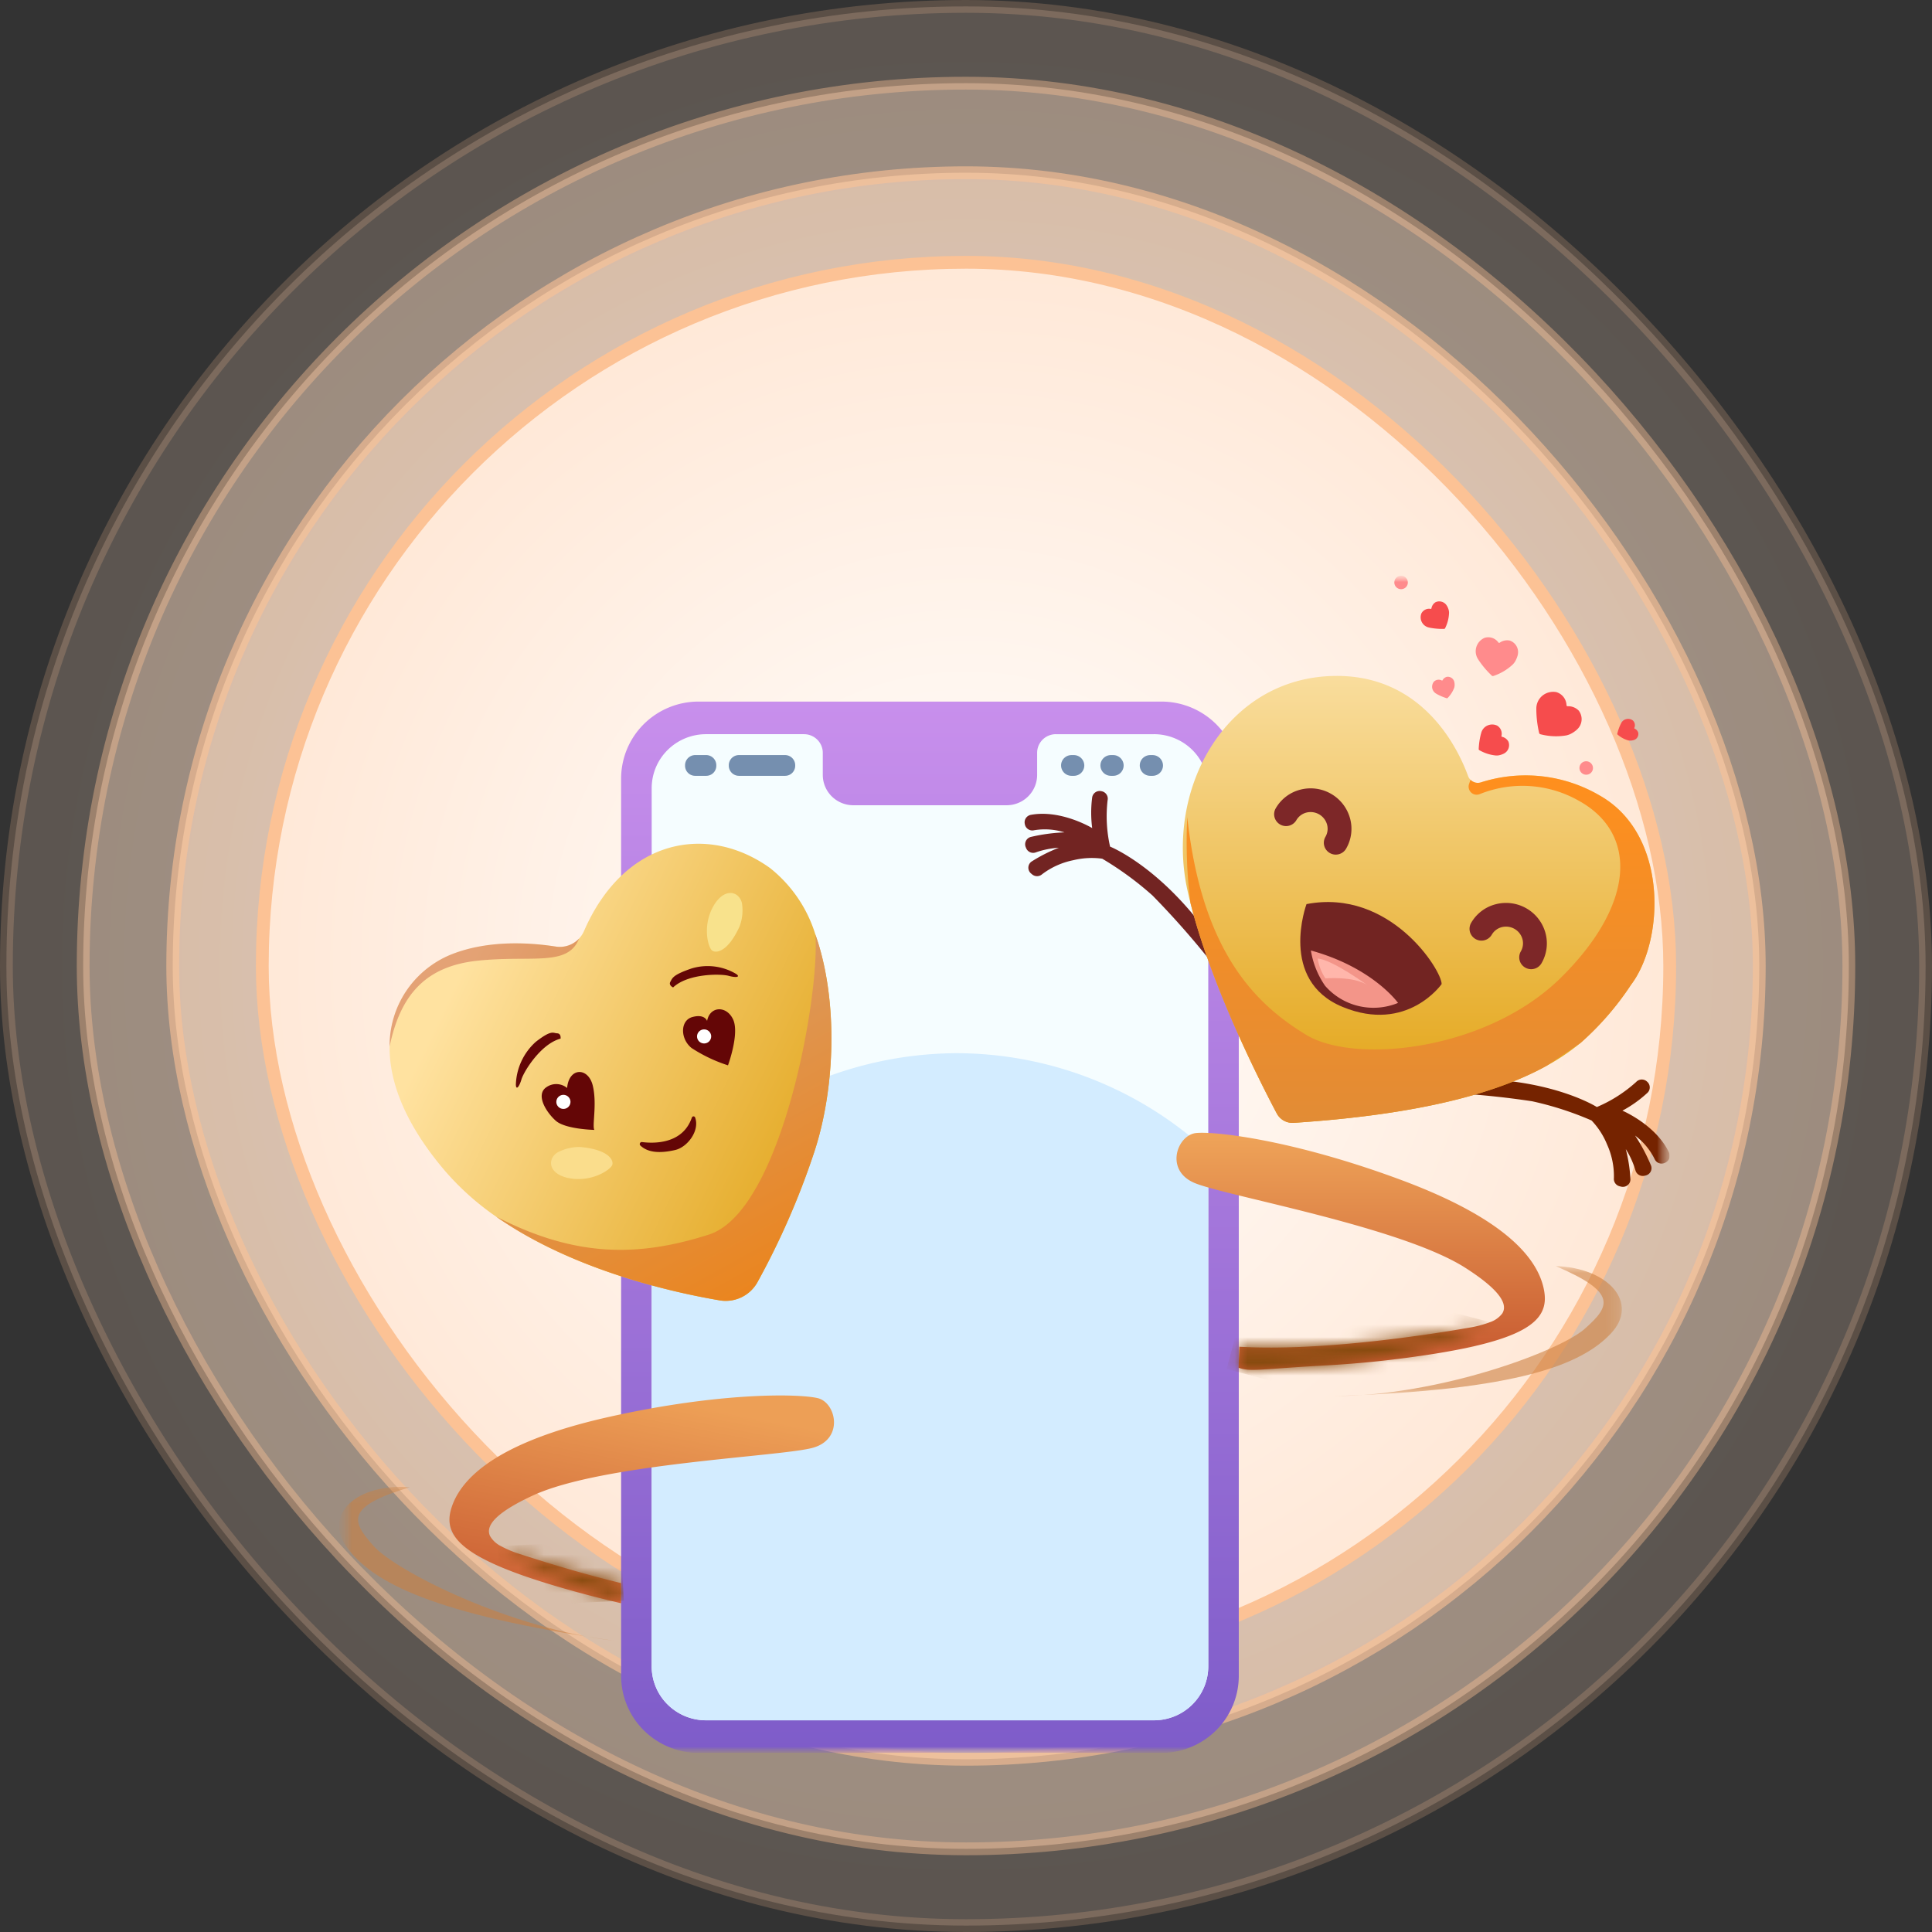
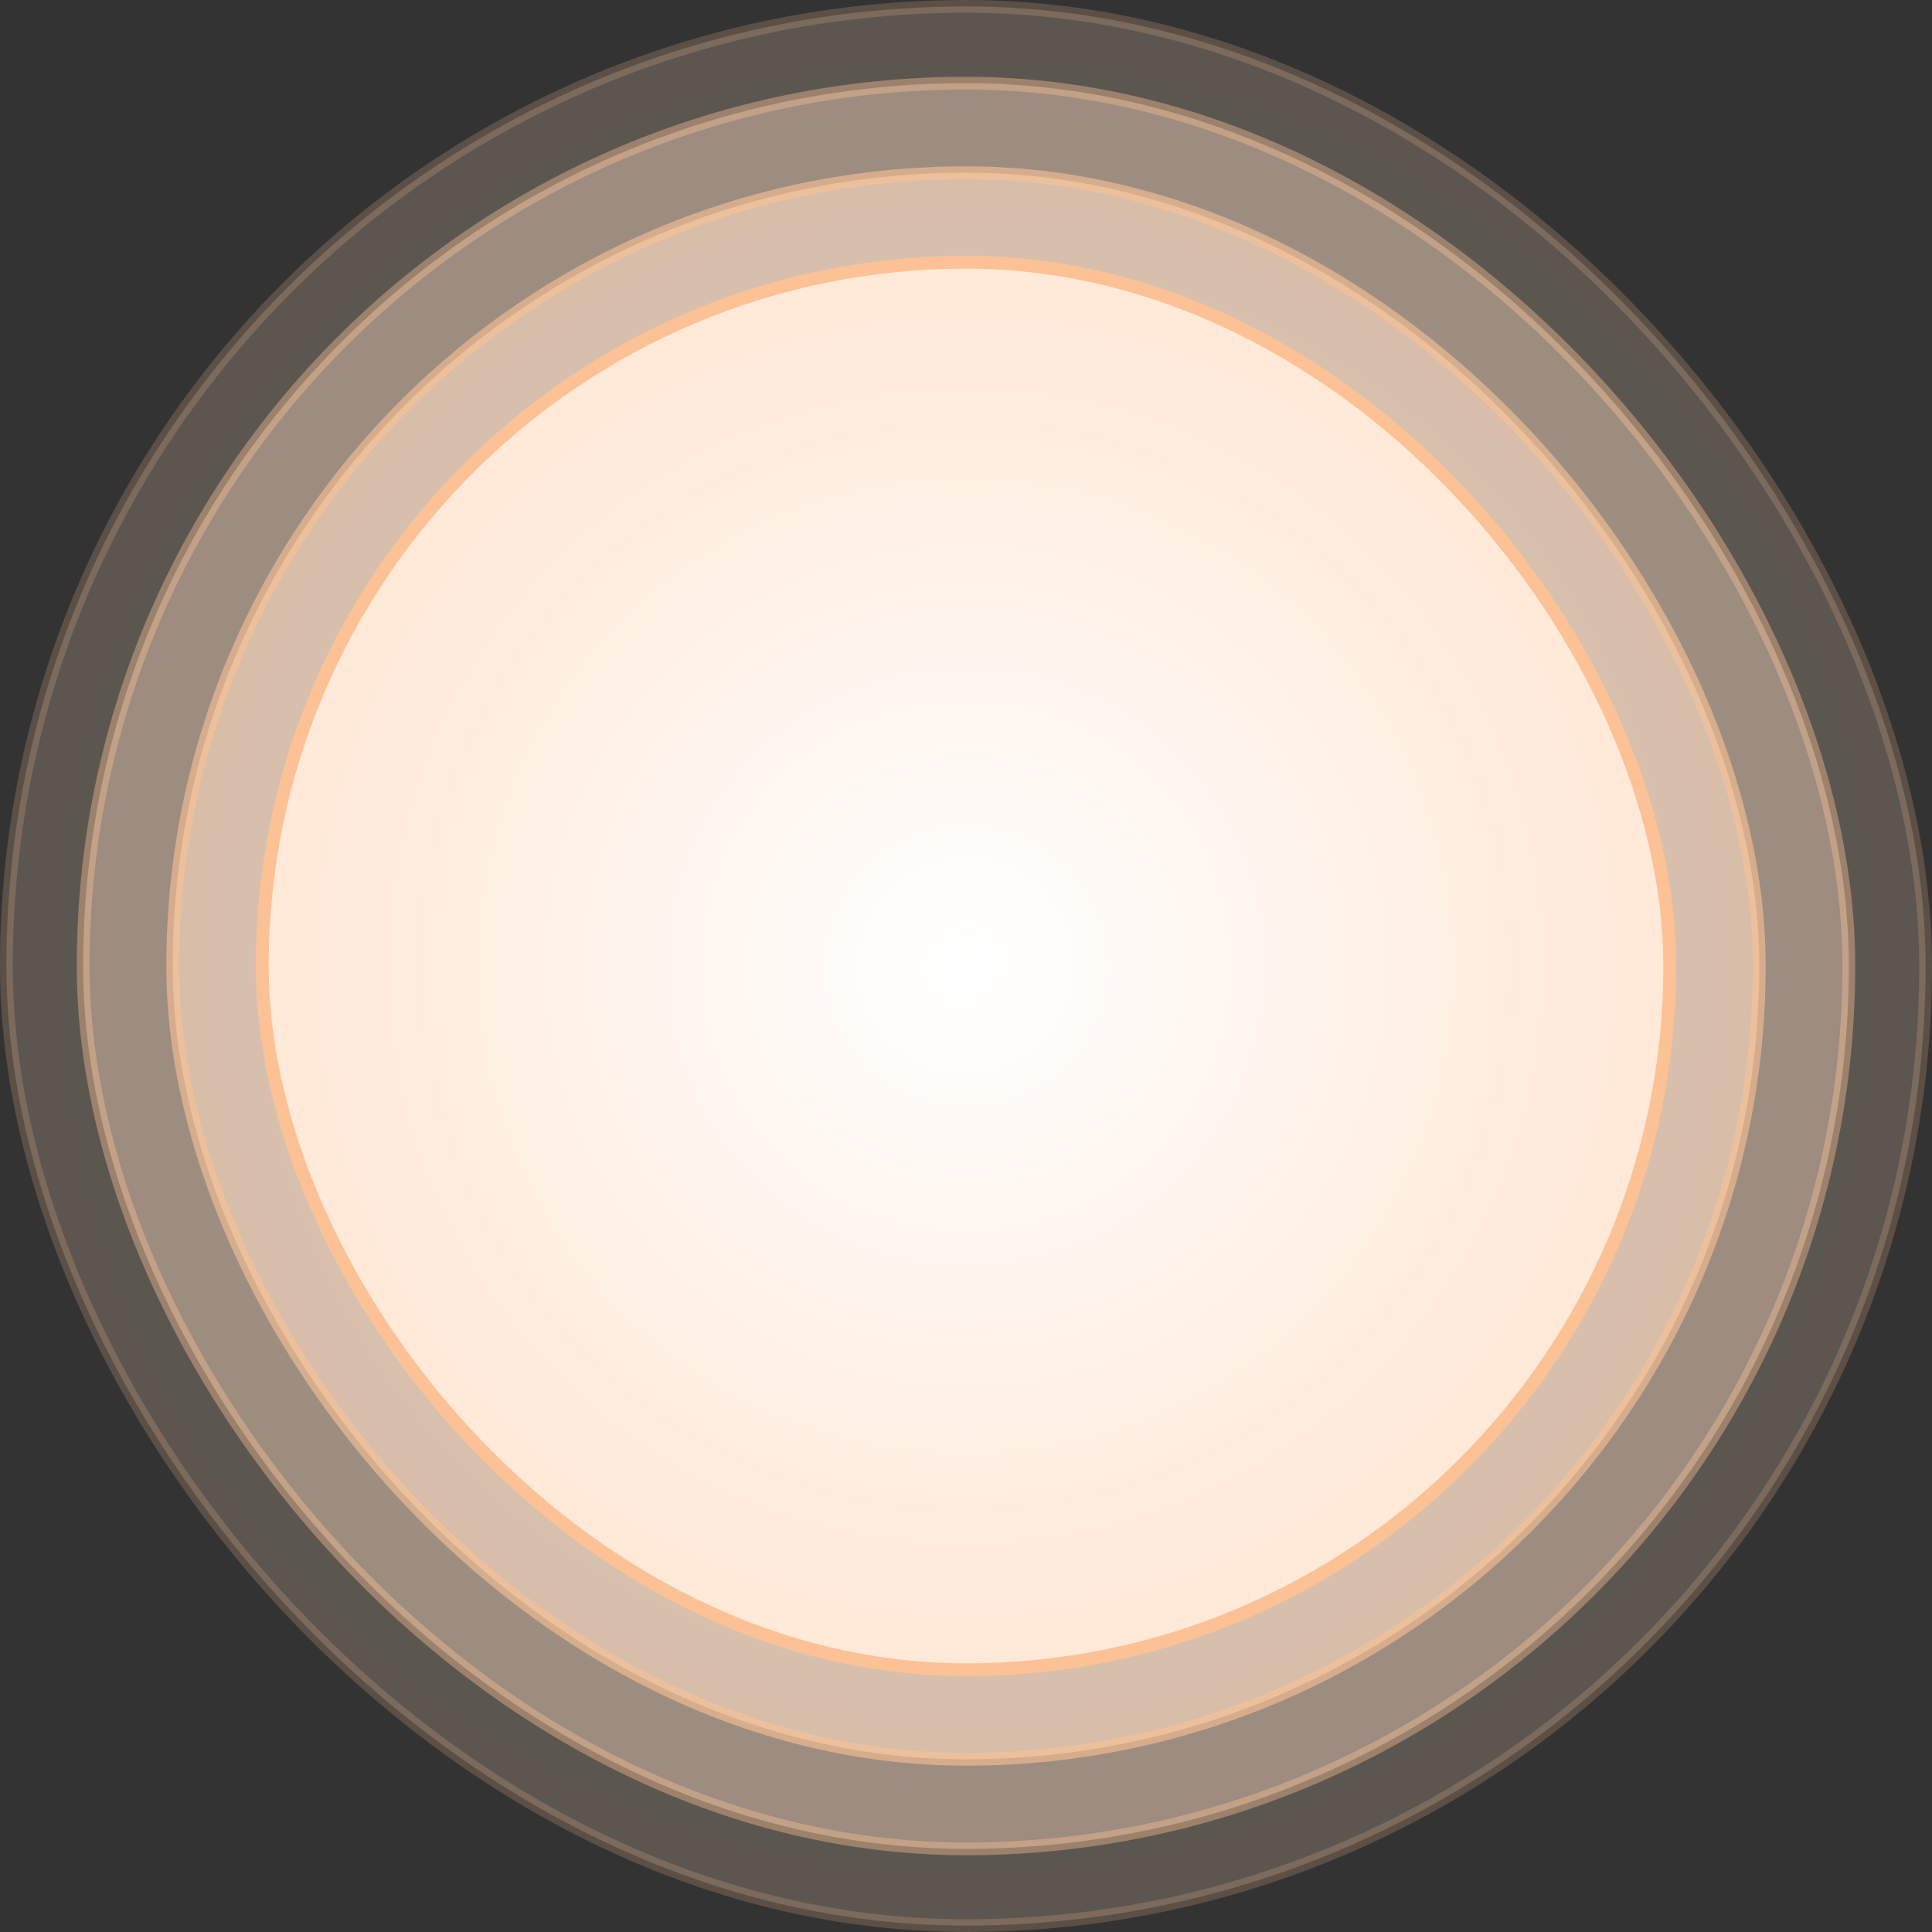
<svg xmlns="http://www.w3.org/2000/svg" width="151" height="151" fill="none" viewBox="0 0 151 151">
  <rect x="0" y="0" width="151" height="151" fill="#333333" stroke="none" />
  <rect width="150" height="150" x=".5" y=".5" fill="url(#a)" stroke="#fcc295" opacity=".2" rx="75" />
  <rect width="138" height="138" x="6.5" y="6.5" fill="url(#b)" stroke="#fcc295" opacity=".4" rx="69" />
  <rect width="124" height="124" x="13.5" y="13.5" fill="url(#c)" stroke="#fcc295" opacity=".6" rx="62" />
  <rect width="110" height="110" x="20.5" y="20.5" fill="url(#d)" stroke="#fcc295" rx="55" />
  <g clip-path="url(#e)">
    <mask id="g" width="105" height="92" x="26" y="45" maskUnits="userSpaceOnUse" style="mask-type:luminance">
      <use href="#f" />
    </mask>
    <g mask="url(#g)">
      <mask id="h" width="105" height="92" x="26" y="45" maskUnits="userSpaceOnUse" style="mask-type:luminance">
        <use href="#f" />
      </mask>
      <g mask="url(#h)">
        <path fill="url(#i)" d="M96.82 60.853v70.128a6 6 0 0 1-1.771 4.256 6.07 6.07 0 0 1-4.277 1.764H54.595a6.07 6.07 0 0 1-4.278-1.763 6 6 0 0 1-1.772-4.256V60.853c0-1.596.638-3.127 1.772-4.256a6.07 6.07 0 0 1 4.278-1.763h36.177c1.604 0 3.143.635 4.277 1.763a6 6 0 0 1 1.77 4.256" />
        <path fill="#f5fdff" d="M94.435 61.606v68.625a4.2 4.2 0 0 1-1.244 2.987 4.2 4.2 0 0 1-1.378.916 4.3 4.3 0 0 1-1.625.321H55.18a4.26 4.26 0 0 1-3.002-1.237 4.2 4.2 0 0 1-1.244-2.985V61.606a4.2 4.2 0 0 1 1.244-2.987 4.26 4.26 0 0 1 3.002-1.237h7.66a1.47 1.47 0 0 1 1.356.902c.074.177.112.367.111.559v1.72c0 .63.252 1.233.699 1.678a2.4 2.4 0 0 0 1.687.695h11.981c.633 0 1.24-.25 1.687-.695a2.37 2.37 0 0 0 .699-1.678v-1.72a1.45 1.45 0 0 1 .905-1.35c.178-.074.369-.112.562-.111h7.663a4.26 4.26 0 0 1 3.003 1.236 4.22 4.22 0 0 1 1.243 2.988" />
-         <path fill="#758faf" d="M55.193 60.636h-.858a.786.786 0 0 1-.792-.788v-.045a.794.794 0 0 1 .792-.788h.858a.794.794 0 0 1 .792.788v.045a.786.786 0 0 1-.792.788m6.166 0h-3.607a.794.794 0 0 1-.792-.788v-.045a.794.794 0 0 1 .792-.788h3.607a.794.794 0 0 1 .792.788v.045a.786.786 0 0 1-.792.788m22.572 0h-.186a.816.816 0 0 1-.814-.81.8.8 0 0 1 .238-.573.82.82 0 0 1 .576-.237h.186a.816.816 0 0 1 .814.81.81.81 0 0 1-.814.81m3.075 0h-.186a.816.816 0 0 1-.814-.81.816.816 0 0 1 .814-.81h.186a.816.816 0 0 1 .815.81.81.81 0 0 1-.815.81m3.076 0h-.186a.816.816 0 0 1-.814-.81.8.8 0 0 1 .238-.573.82.82 0 0 1 .576-.237h.186a.816.816 0 0 1 .814.81.81.81 0 0 1-.814.81" />
        <path fill="#d3ecff" d="M94.435 90.039v40.192a4.2 4.2 0 0 1-1.244 2.986 4.25 4.25 0 0 1-3.003 1.236H55.18a4.26 4.26 0 0 1-3.002-1.236 4.2 4.2 0 0 1-1.244-2.986v-35.57a29.3 29.3 0 0 1 10.404-9.04 29.5 29.5 0 0 1 13.407-3.307 29.06 29.06 0 0 1 19.693 7.728" />
        <path fill="url(#j)" d="M63.593 90.187a60.3 60.3 0 0 1-4.4 10.047 2.84 2.84 0 0 1-2.949 1.401c-3.594-.61-11.47-2.345-17.464-6.542a21.2 21.2 0 0 1-4.03-3.613c-3.15-3.709-4.328-6.997-4.3-9.685a7.67 7.67 0 0 1 1.3-4.342 7.73 7.73 0 0 1 3.533-2.86c2.913-1.159 6.227-.915 8.152-.613a2.06 2.06 0 0 0 2.21-1.213c3.137-7.214 9.627-8.44 14.53-4.93a10.6 10.6 0 0 1 3.553 5.205c1.79 5.047 1.59 12.033-.135 17.145" />
-         <path fill="#aa1a1a" d="M45.264 73.347c-.88 2.24-3.704 1.293-7.922 1.737-4.009.421-6.04 2.596-6.891 6.71a7.67 7.67 0 0 1 1.3-4.342 7.73 7.73 0 0 1 3.531-2.86c2.913-1.158 6.227-.913 8.152-.612a2.06 2.06 0 0 0 1.83-.633" opacity=".32" />
        <path fill="url(#k)" d="M63.59 90.182a60.3 60.3 0 0 1-4.401 10.045 2.83 2.83 0 0 1-1.25 1.167 2.85 2.85 0 0 1-1.699.235c-3.594-.609-11.468-2.342-17.461-6.542 6.113 3.148 11.003 3.2 16.625 1.405 5.706-1.823 8.695-18.782 8.322-23.455 1.79 5.047 1.589 12.034-.136 17.145" />
        <path fill="#640606" d="M54.079 87.342a.132.132 0 0 1 .198-.068q.035.023.05.062c.385 1.04-.61 2.334-1.563 2.547-.912.207-2.019.307-2.712-.35a.158.158 0 0 1 .122-.273c.927.119 3.185.176 3.9-1.915m-9.75-2.31c.142-1.63 1.65-1.635 2.003-.197s-.062 3.154.125 3.472c0 0-2.264-.045-3.017-.718s-1.606-2.043-.72-2.626a1.334 1.334 0 0 1 1.609.069m10.941-5.239c.209-1.16 1.514-1.23 2.032-.122.517 1.107-.399 3.59-.399 3.59a11.8 11.8 0 0 1-2.84-1.35c-.907-.716-.907-2.168.064-2.428s1.143.31 1.143.31" />
        <path fill="#fff" d="M44.586 86.1a.55.55 0 0 1-.321.52.555.555 0 0 1-.768-.372.55.55 0 0 1 .215-.572.553.553 0 0 1 .876.427m10.995-5.119a.55.55 0 0 1-.322.52.554.554 0 0 1-.767-.373.55.55 0 0 1 .215-.572.554.554 0 0 1 .876.428" />
        <path fill="#fadd8c" d="M45.367 89.648c2.168.198 2.602 1.006 2.49 1.385-.113.38-1.56 1.355-3.28 1.067-1.719-.287-1.833-1.476-1.028-2.014a3.6 3.6 0 0 1 1.818-.439" />
        <path fill="#f8e28c" d="M57.8 72.416c-.905 1.971-1.815 2.11-2.138 1.879s-.771-1.912.071-3.432c.843-1.519 2.008-1.235 2.25-.3a3.56 3.56 0 0 1-.183 1.853" />
        <path fill="#640606" d="M43.809 81.178c-1.544.406-2.873 2.578-3.053 3.184s-.42.867-.437.416a4.68 4.68 0 0 1 1.563-3.356c1.24-.961 1.333-.673 1.663-.661s.267.417.267.417m8.798-4.004c1.16-1.093 3.716-1.075 4.328-.908.613.168.962.098.586-.152a4.35 4.35 0 0 0-3.462-.425c-1.489.504-1.506.757-1.667 1.042-.16.284.217.445.217.445" />
-         <path fill="url(#l)" d="M63.908 109.274c-1.44-.341-7.533-.493-16.295 1.464-8.761 1.957-11.57 4.778-12.318 7.08-.748 2.301.77 4.135 9.73 6.597 1.24.342 2.413.635 3.518.89l.003-1.572c-3.493-.847-6.452-1.806-7.806-2.239a8.5 8.5 0 0 1-1.602-.661 2 2 0 0 1-.834-.776q-.003.001-.006-.005a1 1 0 0 1-.062-.185c-.172-.741.647-1.702 3.402-2.979 5.469-2.53 19.469-3.044 21.908-3.738 2.439-.693 1.799-3.535.364-3.876" />
+         <path fill="url(#l)" d="M63.908 109.274c-1.44-.341-7.533-.493-16.295 1.464-8.761 1.957-11.57 4.778-12.318 7.08-.748 2.301.77 4.135 9.73 6.597 1.24.342 2.413.635 3.518.89l.003-1.572a8.5 8.5 0 0 1-1.602-.661 2 2 0 0 1-.834-.776q-.003.001-.006-.005a1 1 0 0 1-.062-.185c-.172-.741.647-1.702 3.402-2.979 5.469-2.53 19.469-3.044 21.908-3.738 2.439-.693 1.799-3.535.364-3.876" />
        <path fill="url(#m)" d="M96.802 106.897c.954.343 1.63.103 6.964-.189a81 81 0 0 0 6.382-.613c9.211-1.234 10.964-2.848 10.535-5.229s-2.831-5.555-11.244-8.67c-8.413-3.117-14.473-3.785-15.947-3.642-1.474.142-2.487 2.877-.165 3.888 2.322 1.01 16.125 3.404 21.2 6.647 2.557 1.635 3.236 2.699 2.966 3.408a1 1 0 0 1-.089.174q.001.005-.006.004a2 2 0 0 1-.93.657 8.4 8.4 0 0 1-1.675.44c-2.498.441-11.373 1.878-17.928 1.485z" />
      </g>
      <mask id="n" width="21" height="5" x="96" y="103" maskUnits="userSpaceOnUse" style="mask-type:luminance">
        <path fill="#fff" d="M114.789 103.777c-2.498.441-11.392 1.838-17.947 1.446v1.694c.954.342 1.59.083 6.925-.209 5.087-.601 10.054-1.783 12.7-3.371a8.5 8.5 0 0 1-1.675.44" />
      </mask>
      <g mask="url(#n)">
        <path fill="url(#o)" d="m98.118 98.523-2.248 8.481 19.322 5.069 2.248-8.481z" />
      </g>
      <mask id="p" width="105" height="92" x="26" y="45" maskUnits="userSpaceOnUse" style="mask-type:luminance">
        <use href="#f" />
      </mask>
      <g mask="url(#p)">
        <path fill="#722422" d="M93.889 72.278c-3.644-4.728-7.129-6.11-7.129-6.11a10.8 10.8 0 0 1-.193-3.621.59.59 0 0 0-.466-.706l-.043-.008a.59.59 0 0 0-.699.513 9.3 9.3 0 0 0 .004 2.375s-2.428-1.468-4.787-1.036a.6.6 0 0 0-.482.457.6.6 0 0 0-.004.233l.01.052a.593.593 0 0 0 .712.465 5.1 5.1 0 0 1 2.384.164c-.894.035-1.782.156-2.652.362a.593.593 0 0 0-.379.787l.034.081a.593.593 0 0 0 .757.334 6.6 6.6 0 0 1 1.804-.362c-.75.288-1.469.652-2.145 1.085a.588.588 0 0 0-.032.925l.09.075a.594.594 0 0 0 .774-.013 6 6 0 0 1 2.441-1.099 6.1 6.1 0 0 1 2.258-.118c1.4.83 2.717 1.793 3.93 2.876a66 66 0 0 1 4.386 4.945z" />
        <path fill="#752300" d="M115.662 84.323c5.986.185 9.144 2.2 9.144 2.2a10.9 10.9 0 0 0 3.07-1.957.6.6 0 0 1 .649-.157.6.6 0 0 1 .199.122l.032.03a.58.58 0 0 1 .185.434.58.58 0 0 1-.196.43 9.4 9.4 0 0 1-1.942 1.381s2.616 1.107 3.639 3.265a.6.6 0 0 1 .026.456.6.6 0 0 1-.307.34l-.049.022a.596.596 0 0 1-.794-.305 5.1 5.1 0 0 0-1.524-1.83c.493.743.912 1.531 1.251 2.354a.585.585 0 0 1-.201.66.6.6 0 0 1-.221.105l-.086.02a.596.596 0 0 1-.714-.417 6.5 6.5 0 0 0-.757-1.666c.201.775.324 1.567.365 2.367a.58.58 0 0 1-.23.462.59.59 0 0 1-.508.104l-.113-.029a.59.59 0 0 1-.442-.634 5.96 5.96 0 0 0-.527-2.614 6 6 0 0 0-1.22-1.893 25 25 0 0 0-4.64-1.5 66 66 0 0 0-6.596-.661z" />
        <path fill="url(#q)" d="M127.46 76.991a22.7 22.7 0 0 1-3.928 4.52 17 17 0 0 1-2.671 1.798c-3.673 2.025-9.568 3.78-19.761 4.45a1.39 1.39 0 0 1-1.312-.734c-1.278-2.41-5.103-9.923-6.748-16.462a29 29 0 0 1-.22-.926c-1.799-8.089 3.062-16.703 11.509-16.808 6.881-.086 9.63 5.678 10.412 7.824a.75.75 0 0 0 .189.293.8.8 0 0 0 .831.198 11.45 11.45 0 0 1 9.269 1.034c5.385 3.049 5.069 11.348 2.43 14.811" />
        <path fill="#f64c4d" d="M123.236 57.037a2.3 2.3 0 0 1-.5.334q-.148.067-.306.104a4.8 4.8 0 0 1-2.029-.087.14.14 0 0 1-.07-.037.13.13 0 0 1-.038-.069 8.4 8.4 0 0 1-.217-1.77v-.095a1.306 1.306 0 0 1 .977-1.301c.19-.051.388-.059.582-.023a1.11 1.11 0 0 1 .8 1.03.08.08 0 0 0 .042.064.1.1 0 0 0 .043.01 1.15 1.15 0 0 1 .869.343 1.09 1.09 0 0 1-.158 1.497m-5.705 1.868q-.183.09-.385.13a1 1 0 0 1-.217.013 3.2 3.2 0 0 1-1.302-.416.1.1 0 0 1-.039-.036.1.1 0 0 1-.012-.051c.016-.4.074-.799.175-1.187l.019-.062a.87.87 0 0 1 .484-.588.9.9 0 0 1 .764.004.74.74 0 0 1 .336.81v.023q.003.015.015.026a.05.05 0 0 0 .026.014.76.76 0 0 1 .503.377.74.74 0 0 1-.369.944" />
        <path fill="#ff8b8c" d="M113.669 53.32q.028.139.018.282a1 1 0 0 1-.029.15c-.113.3-.29.574-.518.802a.1.1 0 0 1-.032.02.06.06 0 0 1-.037-.002 4 4 0 0 1-.779-.332l-.038-.024a.63.63 0 0 1-.315-.433.63.63 0 0 1 .14-.515.53.53 0 0 1 .614-.081q.007.004.016.003a.04.04 0 0 0 .02-.005.03.03 0 0 0 .015-.016.53.53 0 0 1 .347-.272.524.524 0 0 1 .578.42m4.945-2.087q-.07.253-.203.48a1.5 1.5 0 0 1-.173.22 4.1 4.1 0 0 1-1.516.901.12.12 0 0 1-.069.006.1.1 0 0 1-.06-.032 7.3 7.3 0 0 1-1.007-1.183l-.044-.07a1.14 1.14 0 0 1 .497-1.703.97.97 0 0 1 1.075.37.1.1 0 0 0 .024.019.07.07 0 0 0 .074-.006 1 1 0 0 1 .797-.164.954.954 0 0 1 .604 1.163" />
        <path fill="#f64c4d" d="M113.089 47.35q.093.162.141.343.022.097.024.197c-.014.422-.12.835-.31 1.212a.09.09 0 0 1-.077.052 5.3 5.3 0 0 1-1.105-.091l-.058-.014a.816.816 0 0 1-.611-1.106.68.68 0 0 1 .728-.353.04.04 0 0 0 .021 0l.023-.015.012-.025a.7.7 0 0 1 .318-.481.686.686 0 0 1 .891.282m14.578 10.498a1 1 0 0 1-.276.035 1 1 0 0 1-.147-.02 2.2 2.2 0 0 1-.818-.453.06.06 0 0 1-.021-.03.06.06 0 0 1-.001-.036q.097-.402.278-.773l.021-.04a.6.6 0 0 1 .404-.33.61.61 0 0 1 .512.106.51.51 0 0 1 .116.588v.016a.03.03 0 0 0 .007.02q.006.008.016.013a.53.53 0 0 1 .286.32.5.5 0 0 1-.375.583" />
        <path fill="url(#r)" d="M127.461 76.991a22.7 22.7 0 0 1-3.927 4.52l-2.671 1.798c-3.673 2.025-9.568 3.781-19.761 4.45a1.39 1.39 0 0 1-1.312-.734c-1.278-2.41-5.103-9.923-6.748-16.462a38.3 38.3 0 0 1-.248-6.704c1.163 10.716 5.49 14.71 9.294 17.022s14.153 1.259 19.96-4.519c5.807-5.777 5.913-11.24 1.374-13.762a8.92 8.92 0 0 0-7.768-.535.634.634 0 0 1-.738-.194.6.6 0 0 1-.115-.244l-.003-.015a.6.6 0 0 1 .018-.337l.115-.33a.8.8 0 0 0 .831.198 11.45 11.45 0 0 1 9.27 1.033c5.385 3.05 5.068 11.349 2.429 14.812" />
        <path fill="#7d2728" d="M104.399 66.795a.94.94 0 0 1-.806-.463.92.92 0 0 1-.001-.926 1.25 1.25 0 0 0 .125-.97 1.337 1.337 0 0 0-1.613-.926 1.27 1.27 0 0 0-.783.591.933.933 0 0 1-1.706-.223.92.92 0 0 1 .093-.703 3.1 3.1 0 0 1 1.923-1.457 3.2 3.2 0 0 1 2.4.324 3.18 3.18 0 0 1 1.481 1.905 3.08 3.08 0 0 1-.306 2.386.93.93 0 0 1-.807.461m15.272 8.955a.94.94 0 0 1-.807-.463.92.92 0 0 1 0-.926 1.26 1.26 0 0 0 .124-.97 1.32 1.32 0 0 0-.617-.79 1.34 1.34 0 0 0-.996-.136 1.27 1.27 0 0 0-.783.592.934.934 0 0 1-1.705-.223.92.92 0 0 1 .093-.703 3.1 3.1 0 0 1 1.923-1.457 3.2 3.2 0 0 1 2.399.323 3.18 3.18 0 0 1 1.482 1.906 3.08 3.08 0 0 1-.306 2.386.93.93 0 0 1-.807.461" />
        <path fill="#722422" d="M102.113 70.662c6.547-1.26 10.587 5.201 10.561 6.251 0 0-2.693 3.862-7.736 1.787-5.044-2.076-2.825-8.038-2.825-8.038" />
        <path fill="#f39589" d="M102.456 74.288c4.858 1.339 6.811 4.097 6.811 4.097a5.03 5.03 0 0 1-3.069.247 5 5 0 0 1-2.633-1.586 6.7 6.7 0 0 1-1.109-2.759" />
        <path fill="#ffb6ab" d="M102.984 74.918c.09.553.297 1.081.607 1.55 0 0 2.218-.186 3.274.525 0 0-2.745-1.996-3.881-2.075" />
        <path fill="#ff8b8c" d="M110.033 45.525a.52.52 0 0 1-.326.485.53.53 0 0 1-.72-.382.526.526 0 0 1 .518-.628.53.53 0 0 1 .528.525m14.469 14.499a.52.52 0 0 1-.326.486.53.53 0 0 1-.72-.383.526.526 0 0 1 .518-.628.53.53 0 0 1 .528.525" />
      </g>
      <mask id="s" width="10" height="6" x="39" y="120" maskUnits="userSpaceOnUse" style="mask-type:luminance">
        <path fill="#fff" d="M48.543 125.115v-1.382c-3.492-.847-6.451-1.806-7.805-2.239a8.5 8.5 0 0 1-1.603-.661c1.961 1.572 5.483 3.086 9.405 4.282" />
      </mask>
      <g mask="url(#s)">
-         <path fill="#884b0f" d="m48.525 120.386-9.593.457.228 4.719 9.592-.457z" />
-       </g>
+         </g>
      <mask id="t" width="105" height="92" x="26" y="57" maskUnits="userSpaceOnUse" style="mask-type:luminance">
        <path fill="#fff" d="M130.5 57h-104v92h104z" />
      </mask>
      <g mask="url(#t)">
        <g opacity=".59">
          <mask id="u" width="23" height="12" x="104" y="98" maskUnits="userSpaceOnUse" style="mask-type:luminance">
            <path fill="#fff" d="M126.76 98.953h-22.558v10.164h22.558z" />
          </mask>
          <g mask="url(#u)">
            <path fill="#cc7f3e" d="M121.594 98.953c4.88 2.09 4.227 3.153 2.281 4.89s-11.296 5.254-19.673 5.274c14.574-.459 19.436-2.498 21.697-4.891s-.191-5.138-4.305-5.273" />
          </g>
        </g>
        <g opacity=".56">
          <mask id="v" width="23" height="13" x="26" y="116" maskUnits="userSpaceOnUse" style="mask-type:luminance">
            <path fill="#fff" d="M48.174 116.208H26.5v12.052h21.674z" />
          </mask>
          <g mask="url(#v)">
            <path fill="#cc7f3e" d="M32.026 116.237c-5.084 1.537-4.554 2.665-2.814 4.607s10.64 6.47 18.962 7.416c-14.433-2.067-19.037-4.628-21.016-7.259-1.98-2.63.764-5.085 4.868-4.764" />
          </g>
        </g>
      </g>
    </g>
  </g>
  <defs>
    <linearGradient id="i" x1="72.682" x2="72.682" y1="54.834" y2="137.001" gradientUnits="userSpaceOnUse">
      <stop stop-color="#c88fec" />
      <stop offset="1" stop-color="#7e5cc9" />
    </linearGradient>
    <linearGradient id="j" x1="58.251" x2="31.335" y1="98.677" y2="85.536" gradientUnits="userSpaceOnUse">
      <stop stop-color="#e5ac2a" />
      <stop offset="1" stop-color="#ffe2a0" />
    </linearGradient>
    <linearGradient id="k" x1="49.485" x2="60.129" y1="80.89" y2="100.192" gradientUnits="userSpaceOnUse">
      <stop stop-color="#dc995d" />
      <stop offset="1" stop-color="#ea851f" />
    </linearGradient>
    <linearGradient id="l" x1="50.155" x2="46.74" y1="109.067" y2="126.725" gradientUnits="userSpaceOnUse">
      <stop stop-color="#ed9f56" />
      <stop offset="1" stop-color="#c95c32" />
    </linearGradient>
    <linearGradient id="m" x1="106.348" x2="106.348" y1="88.536" y2="107.066" gradientUnits="userSpaceOnUse">
      <stop stop-color="#efa459" />
      <stop offset="1" stop-color="#c6572f" />
    </linearGradient>
    <linearGradient id="o" x1="117.034" x2="117.112" y1="190.493" y2="190.196" gradientUnits="userSpaceOnUse">
      <stop stop-color="#e49f45" />
      <stop offset="1" stop-color="#884b0f" />
    </linearGradient>
    <linearGradient id="q" x1="110.878" x2="110.878" y1="52.828" y2="87.762" gradientUnits="userSpaceOnUse">
      <stop stop-color="#f9dd9d" />
      <stop offset="1" stop-color="#e2a211" />
    </linearGradient>
    <linearGradient id="r" x1="111.027" x2="111.027" y1="60.602" y2="87.763" gradientUnits="userSpaceOnUse">
      <stop stop-color="#ff8f1d" />
      <stop offset="1" stop-color="#e28c35" />
    </linearGradient>
    <radialGradient id="a" cx="0" cy="0" r="1" gradientTransform="rotate(90 0 75.5)scale(75.5)" gradientUnits="userSpaceOnUse">
      <stop stop-color="#fff" />
      <stop offset="1" stop-color="#ffdcc1" />
    </radialGradient>
    <radialGradient id="b" cx="0" cy="0" r="1" gradientTransform="rotate(90 0 75.5)scale(69.5)" gradientUnits="userSpaceOnUse">
      <stop stop-color="#fff" />
      <stop offset="1" stop-color="#ffdcc1" />
    </radialGradient>
    <radialGradient id="c" cx="0" cy="0" r="1" gradientTransform="rotate(90 0 75.5)scale(62.5)" gradientUnits="userSpaceOnUse">
      <stop stop-color="#fff" />
      <stop offset="1" stop-color="#ffdcc1" />
    </radialGradient>
    <radialGradient id="d" cx="0" cy="0" r="1" gradientTransform="rotate(90 0 75.5)scale(55.5)" gradientUnits="userSpaceOnUse">
      <stop stop-color="#fff" />
      <stop offset="1" stop-color="#ffe8d7" />
    </radialGradient>
    <clipPath id="e">
      <path fill="#fff" d="M26.5 45h104v92h-104z" />
    </clipPath>
-     <path id="f" fill="#fff" d="M130.5 45h-104v92h104z" />
  </defs>
</svg>